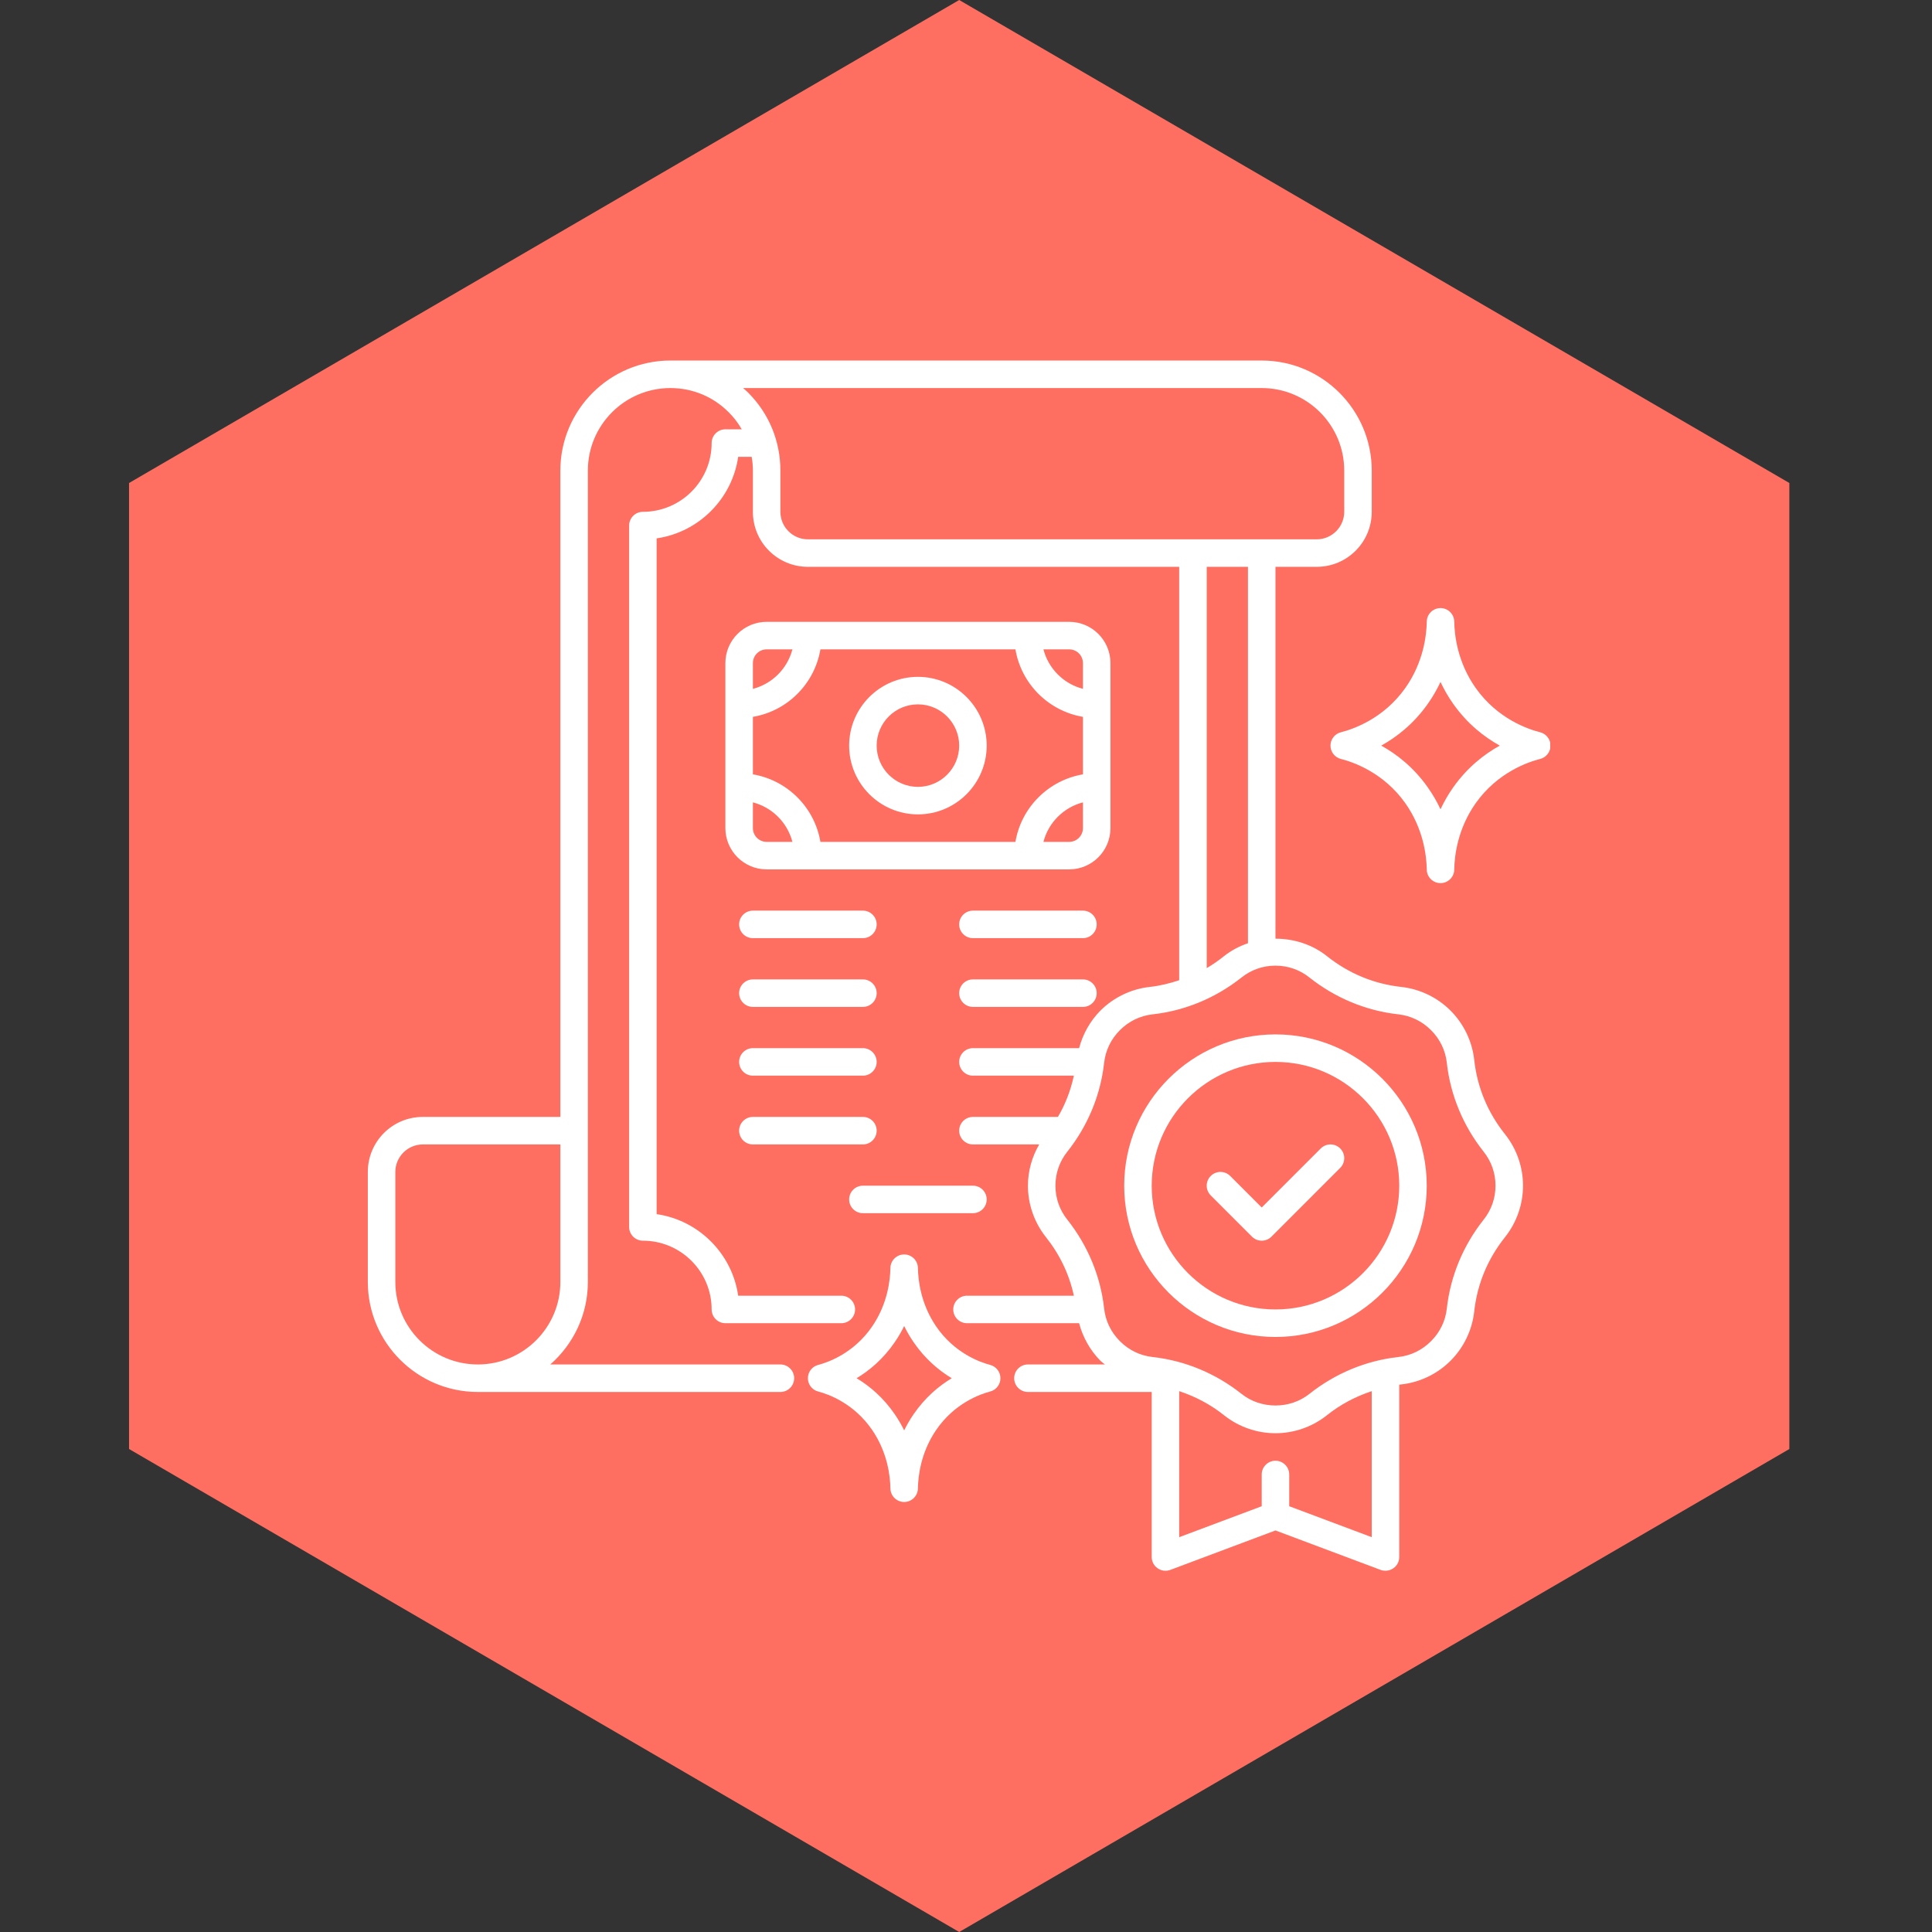
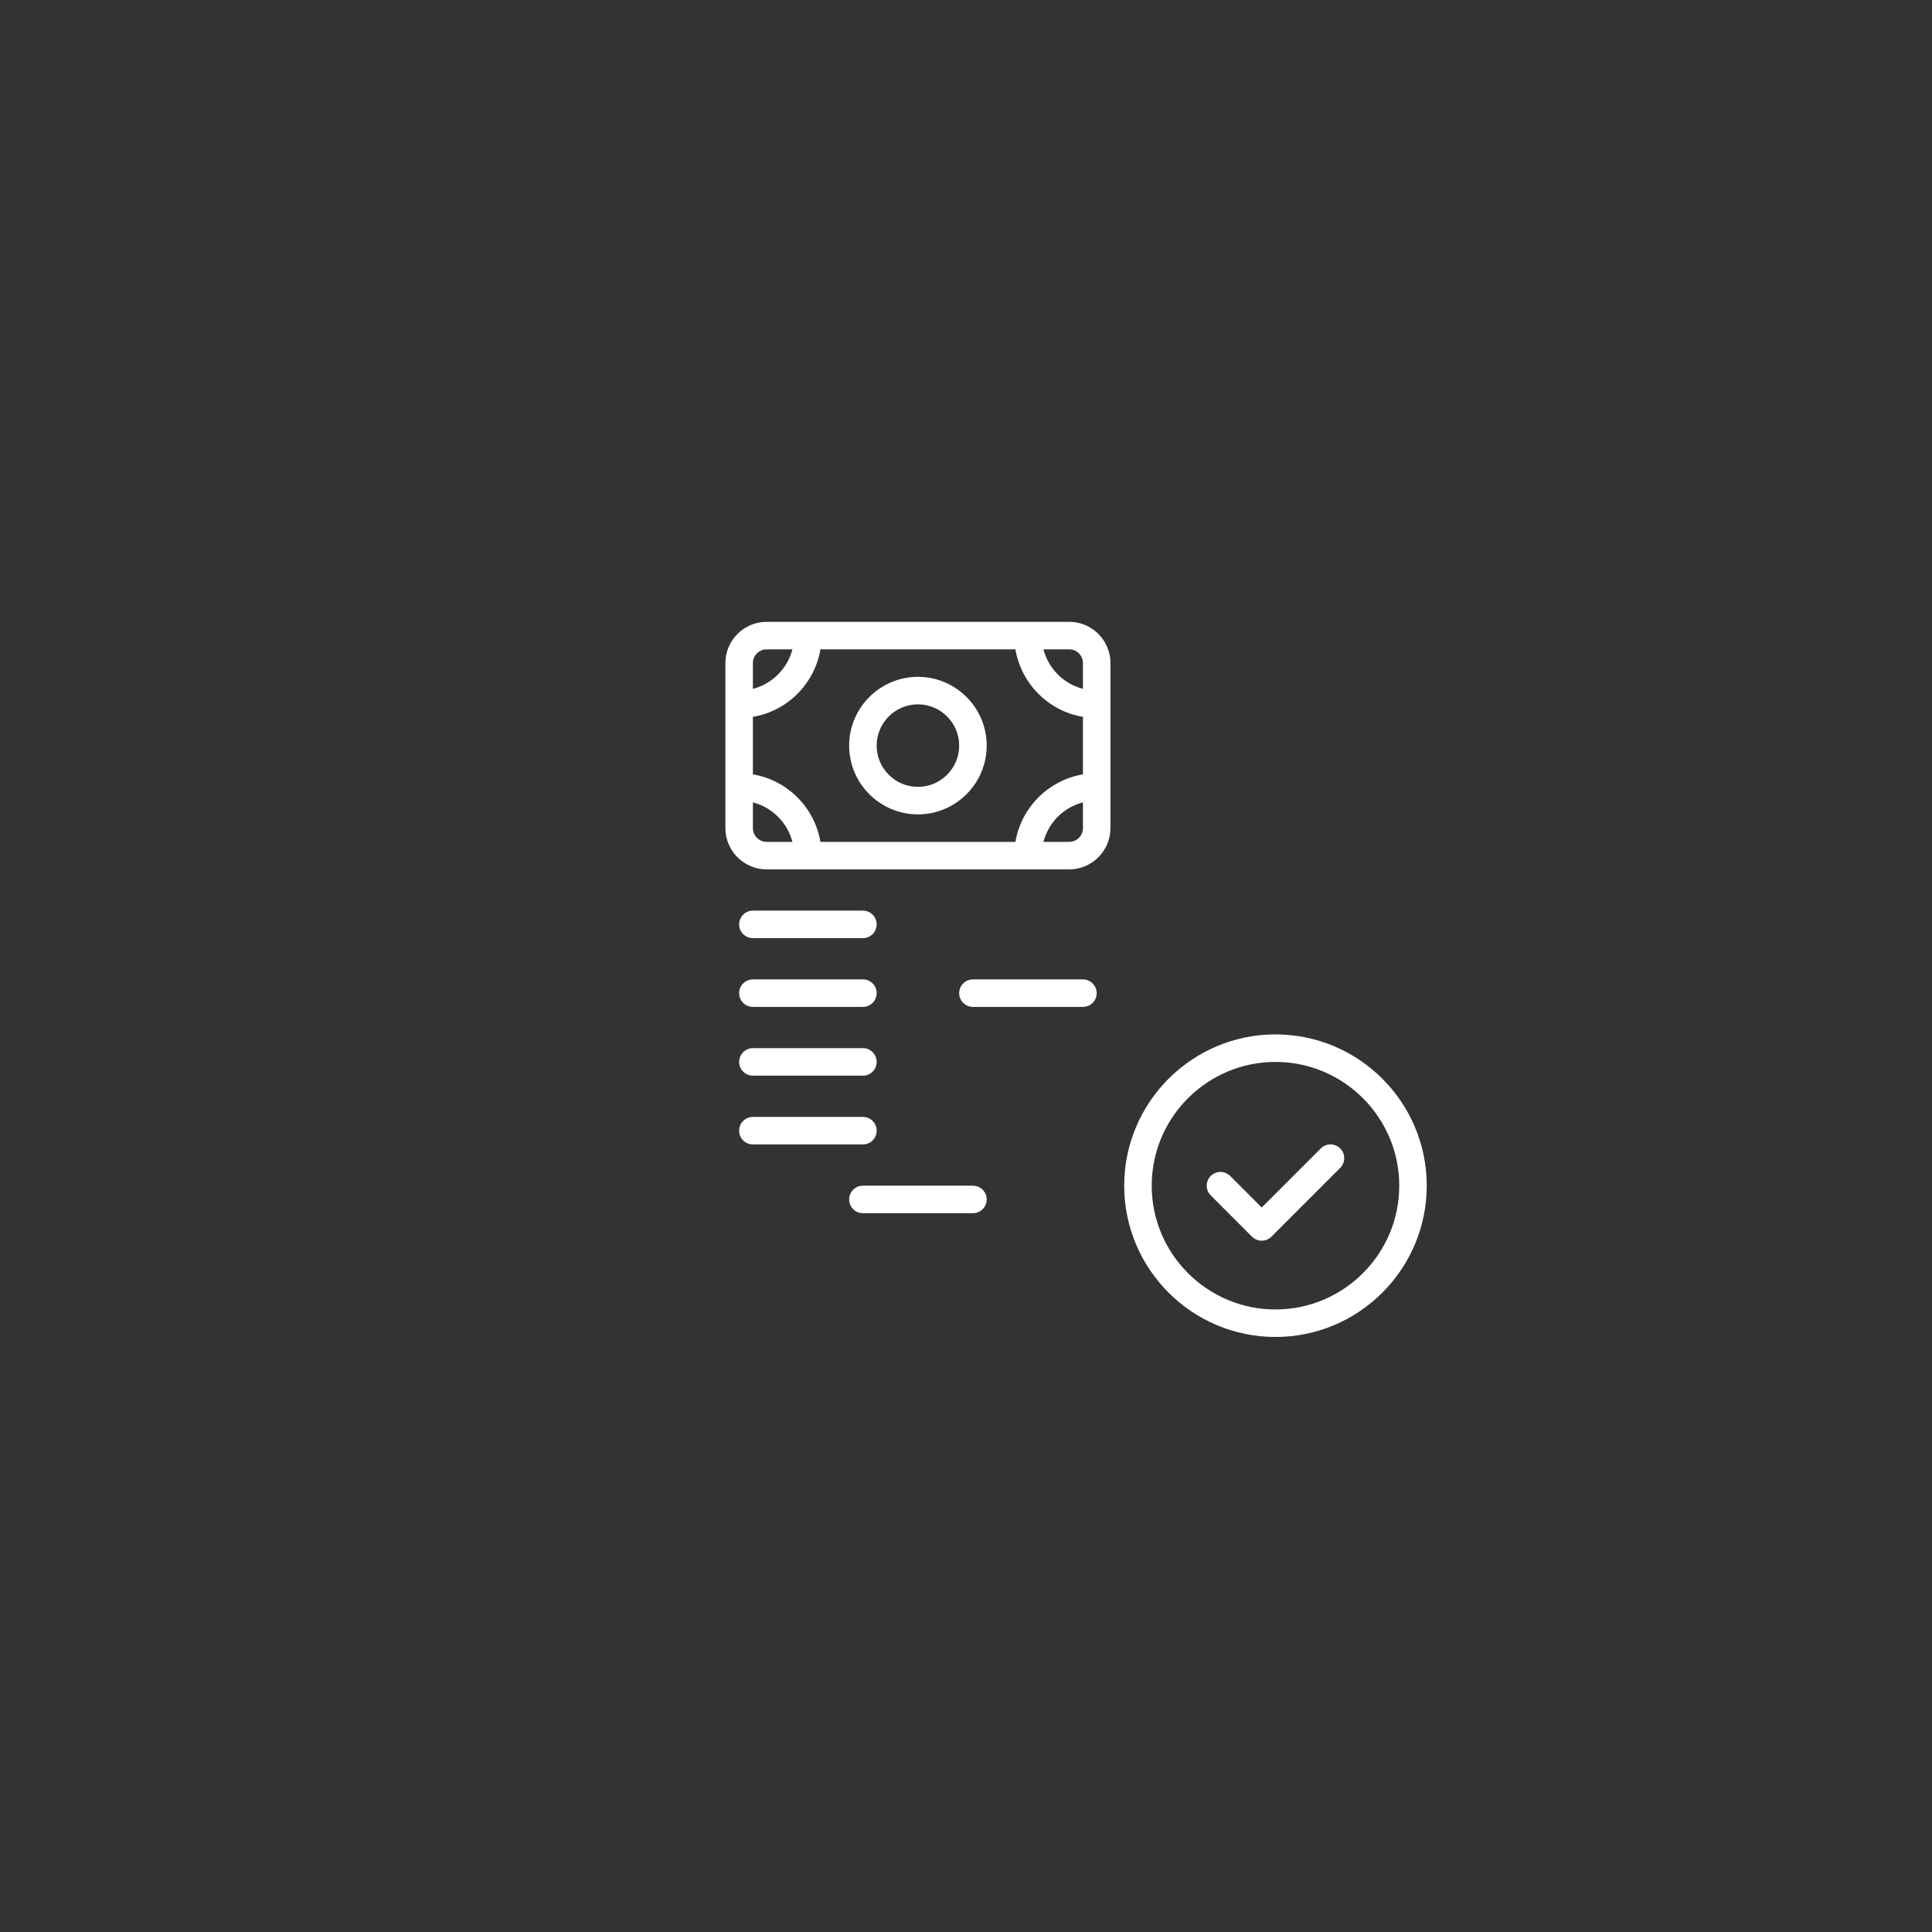
<svg xmlns="http://www.w3.org/2000/svg" width="500" zoomAndPan="magnify" viewBox="0 0 375 375" height="500" preserveAspectRatio="xMidYMid meet" version="1.0">
  <rect x="0" y="0" width="375" height="375" fill="#333333" stroke="none" />
  <defs>
    <clipPath id="bfd143b7d9">
-       <path d="M 25.047 0 L 347.312 0 L 347.312 375 L 25.047 375 Z M 25.047 0 " clip-rule="nonzero" />
-     </clipPath>
+       </clipPath>
    <clipPath id="fcedeb600b">
      <path d="M 186.18 375 L 25.047 281.25 L 25.047 93.75 L 186.18 0 L 347.312 93.75 L 347.312 281.25 Z M 186.18 375 " clip-rule="nonzero" />
    </clipPath>
    <clipPath id="429bfafadc">
      <path d="M 258 118 L 300.895 118 L 300.895 172 L 258 172 Z M 258 118 " clip-rule="nonzero" />
    </clipPath>
    <clipPath id="03783619b7">
-       <path d="M 71.395 69.926 L 296 69.926 L 296 305 L 71.395 305 Z M 71.395 69.926 " clip-rule="nonzero" />
-     </clipPath>
+       </clipPath>
  </defs>
  <g clip-path="url(#bfd143b7d9)">
    <g clip-path="url(#fcedeb600b)">
      <path fill="#ff6f61" d="M 347.312 0 L 347.312 375.137 L 25.047 375.137 L 25.047 0 Z M 347.312 0 " fill-opacity="1" fill-rule="nonzero" />
    </g>
  </g>
  <g clip-path="url(#429bfafadc)">
-     <path fill="#ffffff" d="M 298.938 142.133 C 296.59 141.543 290.672 139.523 286.449 133.566 C 282.914 128.582 282.312 123.34 282.27 120.656 C 282.246 119.199 281.059 118.027 279.602 118.027 C 278.145 118.027 276.957 119.199 276.934 120.656 C 276.891 123.34 276.289 128.582 272.754 133.566 C 268.531 139.523 262.613 141.543 260.266 142.133 C 259.078 142.434 258.246 143.5 258.246 144.723 C 258.246 145.945 259.078 147.012 260.266 147.312 C 262.613 147.902 268.531 149.922 272.754 155.875 C 276.289 160.863 276.891 166.105 276.934 168.789 C 276.957 170.246 278.145 171.414 279.602 171.414 C 281.059 171.414 282.246 170.246 282.27 168.789 C 282.312 166.105 282.914 160.863 286.449 155.875 C 290.672 149.922 296.59 147.902 298.938 147.312 C 300.125 147.012 300.957 145.945 300.957 144.723 C 300.957 143.5 300.125 142.434 298.938 142.133 Z M 282.094 152.789 C 281.078 154.219 280.262 155.664 279.602 157.086 C 278.941 155.664 278.121 154.219 277.105 152.789 C 274.363 148.918 271.09 146.379 268.094 144.723 C 271.09 143.066 274.363 140.527 277.105 136.656 C 278.121 135.227 278.941 133.777 279.602 132.359 C 280.262 133.777 281.078 135.227 282.094 136.656 C 284.84 140.527 288.113 143.066 291.109 144.723 C 288.113 146.379 284.84 148.918 282.094 152.789 Z M 282.094 152.789 " fill-opacity="1" fill-rule="nonzero" />
-   </g>
+     </g>
  <path fill="#ffffff" d="M 178.168 131.375 C 170.809 131.375 164.82 137.363 164.82 144.723 C 164.82 152.082 170.809 158.07 178.168 158.07 C 185.527 158.07 191.516 152.082 191.516 144.723 C 191.516 137.363 185.527 131.375 178.168 131.375 Z M 178.168 152.73 C 173.75 152.73 170.16 149.137 170.16 144.723 C 170.16 140.305 173.75 136.715 178.168 136.715 C 182.582 136.715 186.176 140.305 186.176 144.723 C 186.176 149.137 182.582 152.73 178.168 152.73 Z M 178.168 152.73 " fill-opacity="1" fill-rule="nonzero" />
  <path fill="#ffffff" d="M 215.539 160.738 L 215.539 128.707 C 215.539 124.289 211.945 120.699 207.531 120.699 L 148.805 120.699 C 144.391 120.699 140.797 124.289 140.797 128.707 L 140.797 160.738 C 140.797 165.152 144.391 168.746 148.805 168.746 L 207.531 168.746 C 211.945 168.746 215.539 165.152 215.539 160.738 Z M 146.137 128.707 C 146.137 127.234 147.332 126.039 148.805 126.039 L 153.805 126.039 C 152.836 129.785 149.883 132.738 146.137 133.707 Z M 148.805 163.406 C 147.332 163.406 146.137 162.211 146.137 160.738 L 146.137 155.738 C 149.883 156.707 152.836 159.66 153.805 163.406 Z M 210.199 160.738 C 210.199 162.211 209.004 163.406 207.531 163.406 L 202.531 163.406 C 203.496 159.66 206.453 156.707 210.199 155.738 Z M 210.199 150.301 C 203.508 151.434 198.223 156.715 197.094 163.406 L 159.242 163.406 C 158.113 156.715 152.828 151.434 146.137 150.301 L 146.137 139.141 C 152.828 138.012 158.113 132.73 159.242 126.039 L 197.094 126.039 C 198.223 132.73 203.508 138.012 210.199 139.141 Z M 210.199 133.707 C 206.453 132.738 203.496 129.785 202.531 126.039 L 207.531 126.039 C 209.004 126.039 210.199 127.234 210.199 128.707 Z M 210.199 133.707 " fill-opacity="1" fill-rule="nonzero" />
  <path fill="#ffffff" d="M 167.492 176.754 L 146.137 176.754 C 144.66 176.754 143.465 177.949 143.465 179.422 C 143.465 180.898 144.66 182.094 146.137 182.094 L 167.492 182.094 C 168.965 182.094 170.16 180.898 170.16 179.422 C 170.16 177.949 168.965 176.754 167.492 176.754 Z M 167.492 176.754 " fill-opacity="1" fill-rule="nonzero" />
-   <path fill="#ffffff" d="M 210.199 176.754 L 188.844 176.754 C 187.371 176.754 186.176 177.949 186.176 179.422 C 186.176 180.898 187.371 182.094 188.844 182.094 L 210.199 182.094 C 211.676 182.094 212.867 180.898 212.867 179.422 C 212.867 177.949 211.676 176.754 210.199 176.754 Z M 210.199 176.754 " fill-opacity="1" fill-rule="nonzero" />
  <path fill="#ffffff" d="M 167.492 190.102 L 146.137 190.102 C 144.66 190.102 143.465 191.297 143.465 192.77 C 143.465 194.242 144.66 195.438 146.137 195.438 L 167.492 195.438 C 168.965 195.438 170.16 194.242 170.16 192.77 C 170.16 191.297 168.965 190.102 167.492 190.102 Z M 167.492 190.102 " fill-opacity="1" fill-rule="nonzero" />
  <path fill="#ffffff" d="M 210.199 190.102 L 188.844 190.102 C 187.371 190.102 186.176 191.297 186.176 192.77 C 186.176 194.242 187.371 195.438 188.844 195.438 L 210.199 195.438 C 211.676 195.438 212.867 194.242 212.867 192.77 C 212.867 191.297 211.676 190.102 210.199 190.102 Z M 210.199 190.102 " fill-opacity="1" fill-rule="nonzero" />
  <path fill="#ffffff" d="M 167.492 203.445 L 146.137 203.445 C 144.66 203.445 143.465 204.641 143.465 206.117 C 143.465 207.59 144.66 208.785 146.137 208.785 L 167.492 208.785 C 168.965 208.785 170.16 207.59 170.16 206.117 C 170.16 204.641 168.965 203.445 167.492 203.445 Z M 167.492 203.445 " fill-opacity="1" fill-rule="nonzero" />
  <path fill="#ffffff" d="M 146.137 222.133 L 167.492 222.133 C 168.965 222.133 170.16 220.938 170.16 219.461 C 170.16 217.988 168.965 216.793 167.492 216.793 L 146.137 216.793 C 144.66 216.793 143.465 217.988 143.465 219.461 C 143.465 220.938 144.66 222.133 146.137 222.133 Z M 146.137 222.133 " fill-opacity="1" fill-rule="nonzero" />
  <path fill="#ffffff" d="M 167.492 235.48 L 188.844 235.48 C 190.32 235.48 191.516 234.285 191.516 232.809 C 191.516 231.336 190.32 230.141 188.844 230.141 L 167.492 230.141 C 166.016 230.141 164.82 231.336 164.82 232.809 C 164.82 234.285 166.016 235.48 167.492 235.48 Z M 167.492 235.48 " fill-opacity="1" fill-rule="nonzero" />
  <g clip-path="url(#03783619b7)">
    <path fill="#ffffff" d="M 286.141 205.688 C 285.742 202.113 284.113 198.723 281.551 196.16 C 278.988 193.598 275.598 191.969 272.02 191.57 C 266.656 190.98 261.77 188.953 257.527 185.562 C 254.695 183.32 251.145 182.199 247.57 182.199 L 247.57 110.02 L 255.578 110.02 C 261.477 110.02 266.254 105.242 266.254 99.344 L 266.254 91.336 C 266.254 79.566 256.672 69.98 244.898 69.98 L 130.121 69.98 C 118.348 69.98 108.766 79.566 108.766 91.336 L 108.766 216.793 L 82.074 216.793 C 76.172 216.793 71.395 221.57 71.395 227.469 L 71.395 248.824 C 71.395 260.598 80.977 270.18 92.75 270.18 L 151.473 270.18 C 152.949 270.18 154.145 268.984 154.145 267.512 C 154.145 266.035 152.949 264.84 151.473 264.84 L 106.816 264.84 C 111.273 260.918 114.105 255.203 114.105 248.824 L 114.105 91.336 C 114.105 82.5 121.285 75.32 130.121 75.32 C 134.391 75.32 138.422 76.977 141.438 80.02 C 142.453 81.008 143.281 82.129 143.973 83.328 L 140.797 83.328 C 139.328 83.328 138.129 84.531 138.129 85.996 C 138.129 93.363 132.148 99.344 124.781 99.344 C 123.312 99.344 122.113 100.547 122.113 102.012 L 122.113 238.148 C 122.113 239.617 123.312 240.816 124.781 240.816 C 132.148 240.816 138.129 246.797 138.129 254.164 C 138.129 255.633 139.328 256.832 140.797 256.832 L 163.301 256.832 C 164.773 256.832 165.969 255.637 165.969 254.164 C 165.969 252.691 164.773 251.496 163.301 251.496 L 143.281 251.496 C 142.105 243.328 135.617 236.84 127.449 235.664 L 127.449 104.496 C 135.617 103.32 142.105 96.836 143.281 88.668 L 145.895 88.668 C 146.055 89.547 146.137 90.43 146.137 91.336 L 146.137 99.344 C 146.137 105.242 150.914 110.02 156.812 110.02 L 228.883 110.02 L 228.883 190.262 C 227.043 190.875 225.121 191.355 223.117 191.57 C 219.543 191.969 216.152 193.598 213.59 196.16 C 211.586 198.188 210.172 200.723 209.453 203.445 L 188.844 203.445 C 187.375 203.445 186.176 204.648 186.176 206.117 C 186.176 207.586 187.375 208.785 188.844 208.785 L 208.438 208.785 C 207.824 211.613 206.809 214.312 205.34 216.793 L 188.844 216.793 C 187.375 216.793 186.176 217.996 186.176 219.461 C 186.176 220.93 187.375 222.133 188.844 222.133 L 201.711 222.133 C 200.297 224.562 199.523 227.309 199.523 230.141 C 199.523 233.742 200.75 237.266 202.992 240.098 C 205.715 243.512 207.531 247.332 208.438 251.496 L 187.695 251.496 C 186.223 251.496 185.027 252.691 185.027 254.164 C 185.027 255.637 186.223 256.832 187.695 256.832 L 209.453 256.832 C 210.172 259.555 211.586 262.09 213.59 264.121 C 213.855 264.387 214.176 264.602 214.469 264.84 L 199.523 264.84 C 198.047 264.84 196.852 266.035 196.852 267.512 C 196.852 268.984 198.047 270.18 199.523 270.18 L 223.547 270.18 L 223.547 302.211 C 223.547 303.09 223.973 303.918 224.695 304.398 C 225.414 304.906 226.32 305.016 227.148 304.719 L 247.57 297.059 L 267.988 304.719 C 268.281 304.828 268.602 304.879 268.922 304.879 C 269.457 304.879 269.992 304.719 270.445 304.398 C 271.168 303.918 271.594 303.09 271.594 302.211 L 271.594 268.766 C 271.727 268.766 271.859 268.711 272.02 268.711 C 275.598 268.312 278.988 266.684 281.551 264.121 C 284.113 261.559 285.742 258.168 286.141 254.59 C 286.727 249.227 288.758 244.34 292.148 240.098 C 294.391 237.266 295.617 233.742 295.617 230.141 C 295.617 226.535 294.391 223.012 292.148 220.184 C 288.758 215.938 286.727 211.055 286.141 205.688 Z M 108.766 248.824 C 108.766 257.66 101.586 264.84 92.75 264.84 C 83.914 264.84 76.734 257.66 76.734 248.824 L 76.734 227.469 C 76.734 224.535 79.137 222.133 82.074 222.133 L 108.766 222.133 Z M 156.812 104.684 C 153.875 104.684 151.473 102.281 151.473 99.344 L 151.473 91.336 C 151.473 85.625 149.258 80.258 145.227 76.227 C 144.906 75.906 144.586 75.613 144.242 75.32 L 244.898 75.32 C 253.734 75.32 260.914 82.5 260.914 91.336 L 260.914 99.344 C 260.914 102.281 258.512 104.684 255.578 104.684 Z M 242.23 110.02 L 242.23 183.082 C 240.574 183.641 239 184.469 237.613 185.562 C 236.52 186.445 235.398 187.219 234.223 187.91 L 234.223 110.02 Z M 266.254 298.367 L 250.238 292.359 L 250.238 286.195 C 250.238 284.727 249.039 283.527 247.57 283.527 C 246.102 283.527 244.898 284.727 244.898 286.195 L 244.898 292.359 L 228.883 298.367 L 228.883 270.02 C 232.008 271.059 234.945 272.582 237.613 274.719 C 240.441 276.961 243.965 278.188 247.57 278.188 C 251.172 278.188 254.695 276.961 257.527 274.719 C 260.195 272.582 263.133 271.059 266.254 270.02 Z M 287.957 236.758 C 284.004 241.75 281.523 247.703 280.828 253.977 C 280.562 256.406 279.496 258.594 277.758 260.328 C 276.023 262.066 273.836 263.133 271.406 263.398 C 265.133 264.094 259.18 266.574 254.188 270.527 C 250.398 273.57 244.738 273.57 240.949 270.527 C 235.957 266.574 230.004 264.094 223.734 263.398 C 221.305 263.133 219.113 262.066 217.379 260.328 C 215.645 258.594 214.578 256.406 214.309 253.977 C 213.617 247.703 211.133 241.75 207.184 236.758 C 205.66 234.863 204.859 232.57 204.859 230.141 C 204.859 227.711 205.66 225.414 207.184 223.52 C 211.133 218.527 213.617 212.574 214.309 206.305 C 214.578 203.875 215.645 201.684 217.379 199.949 C 219.113 198.215 221.305 197.148 223.734 196.879 C 230.004 196.188 235.957 193.703 240.949 189.754 C 242.844 188.23 245.141 187.43 247.57 187.43 C 250 187.43 252.293 188.23 254.188 189.754 C 259.18 193.703 265.133 196.188 271.406 196.879 C 273.836 197.148 276.023 198.215 277.758 199.949 C 279.496 201.684 280.562 203.875 280.828 206.305 C 281.523 212.574 284.004 218.527 287.957 223.52 C 289.477 225.414 290.277 227.711 290.277 230.141 C 290.277 232.57 289.477 234.863 287.957 236.758 Z M 287.957 236.758 " fill-opacity="1" fill-rule="nonzero" />
  </g>
  <path fill="#ffffff" d="M 247.57 200.777 C 231.379 200.777 218.207 213.949 218.207 230.141 C 218.207 246.332 231.379 259.504 247.57 259.504 C 263.762 259.504 276.93 246.332 276.93 230.141 C 276.93 213.949 263.762 200.777 247.57 200.777 Z M 247.57 254.164 C 234.32 254.164 223.547 243.387 223.547 230.141 C 223.547 216.895 234.32 206.117 247.57 206.117 C 260.816 206.117 271.594 216.895 271.594 230.141 C 271.594 243.387 260.816 254.164 247.57 254.164 Z M 247.57 254.164 " fill-opacity="1" fill-rule="nonzero" />
  <path fill="#ffffff" d="M 256.359 222.914 L 244.898 234.375 L 238.781 228.254 C 237.738 227.211 236.047 227.211 235.004 228.254 C 233.961 229.297 233.961 230.984 235.004 232.027 L 243.012 240.035 C 243.535 240.555 244.219 240.816 244.898 240.816 C 245.582 240.816 246.266 240.555 246.789 240.035 L 260.133 226.688 C 261.176 225.645 261.176 223.957 260.133 222.914 C 259.09 221.871 257.402 221.871 256.359 222.914 Z M 256.359 222.914 " fill-opacity="1" fill-rule="nonzero" />
-   <path fill="#ffffff" d="M 192.188 264.926 C 190.223 264.414 185.258 262.656 181.707 257.461 C 178.715 253.09 178.207 248.473 178.168 246.113 C 178.145 244.656 176.957 243.488 175.5 243.488 C 174.043 243.488 172.852 244.656 172.828 246.113 C 172.793 248.473 172.281 253.09 169.289 257.461 C 165.738 262.656 160.777 264.414 158.809 264.93 C 157.633 265.234 156.812 266.297 156.812 267.512 C 156.812 268.727 157.633 269.785 158.809 270.094 C 160.777 270.605 165.738 272.363 169.289 277.559 C 172.281 281.934 172.793 286.547 172.828 288.906 C 172.852 290.363 174.043 291.535 175.5 291.535 C 176.957 291.535 178.145 290.363 178.168 288.906 C 178.207 286.547 178.715 281.934 181.707 277.559 C 185.258 272.363 190.223 270.605 192.188 270.094 C 193.363 269.785 194.184 268.727 194.184 267.512 C 194.184 266.297 193.363 265.234 192.188 264.926 Z M 177.297 274.547 C 176.594 275.574 176 276.613 175.5 277.641 C 174.996 276.613 174.402 275.574 173.699 274.547 C 171.438 271.238 168.762 269.008 166.262 267.512 C 168.762 266.012 171.438 263.785 173.699 260.473 C 174.402 259.445 174.996 258.41 175.5 257.379 C 176 258.406 176.594 259.445 177.297 260.473 C 179.562 263.785 182.238 266.012 184.734 267.512 C 182.238 269.008 179.562 271.238 177.297 274.547 Z M 177.297 274.547 " fill-opacity="1" fill-rule="nonzero" />
</svg>